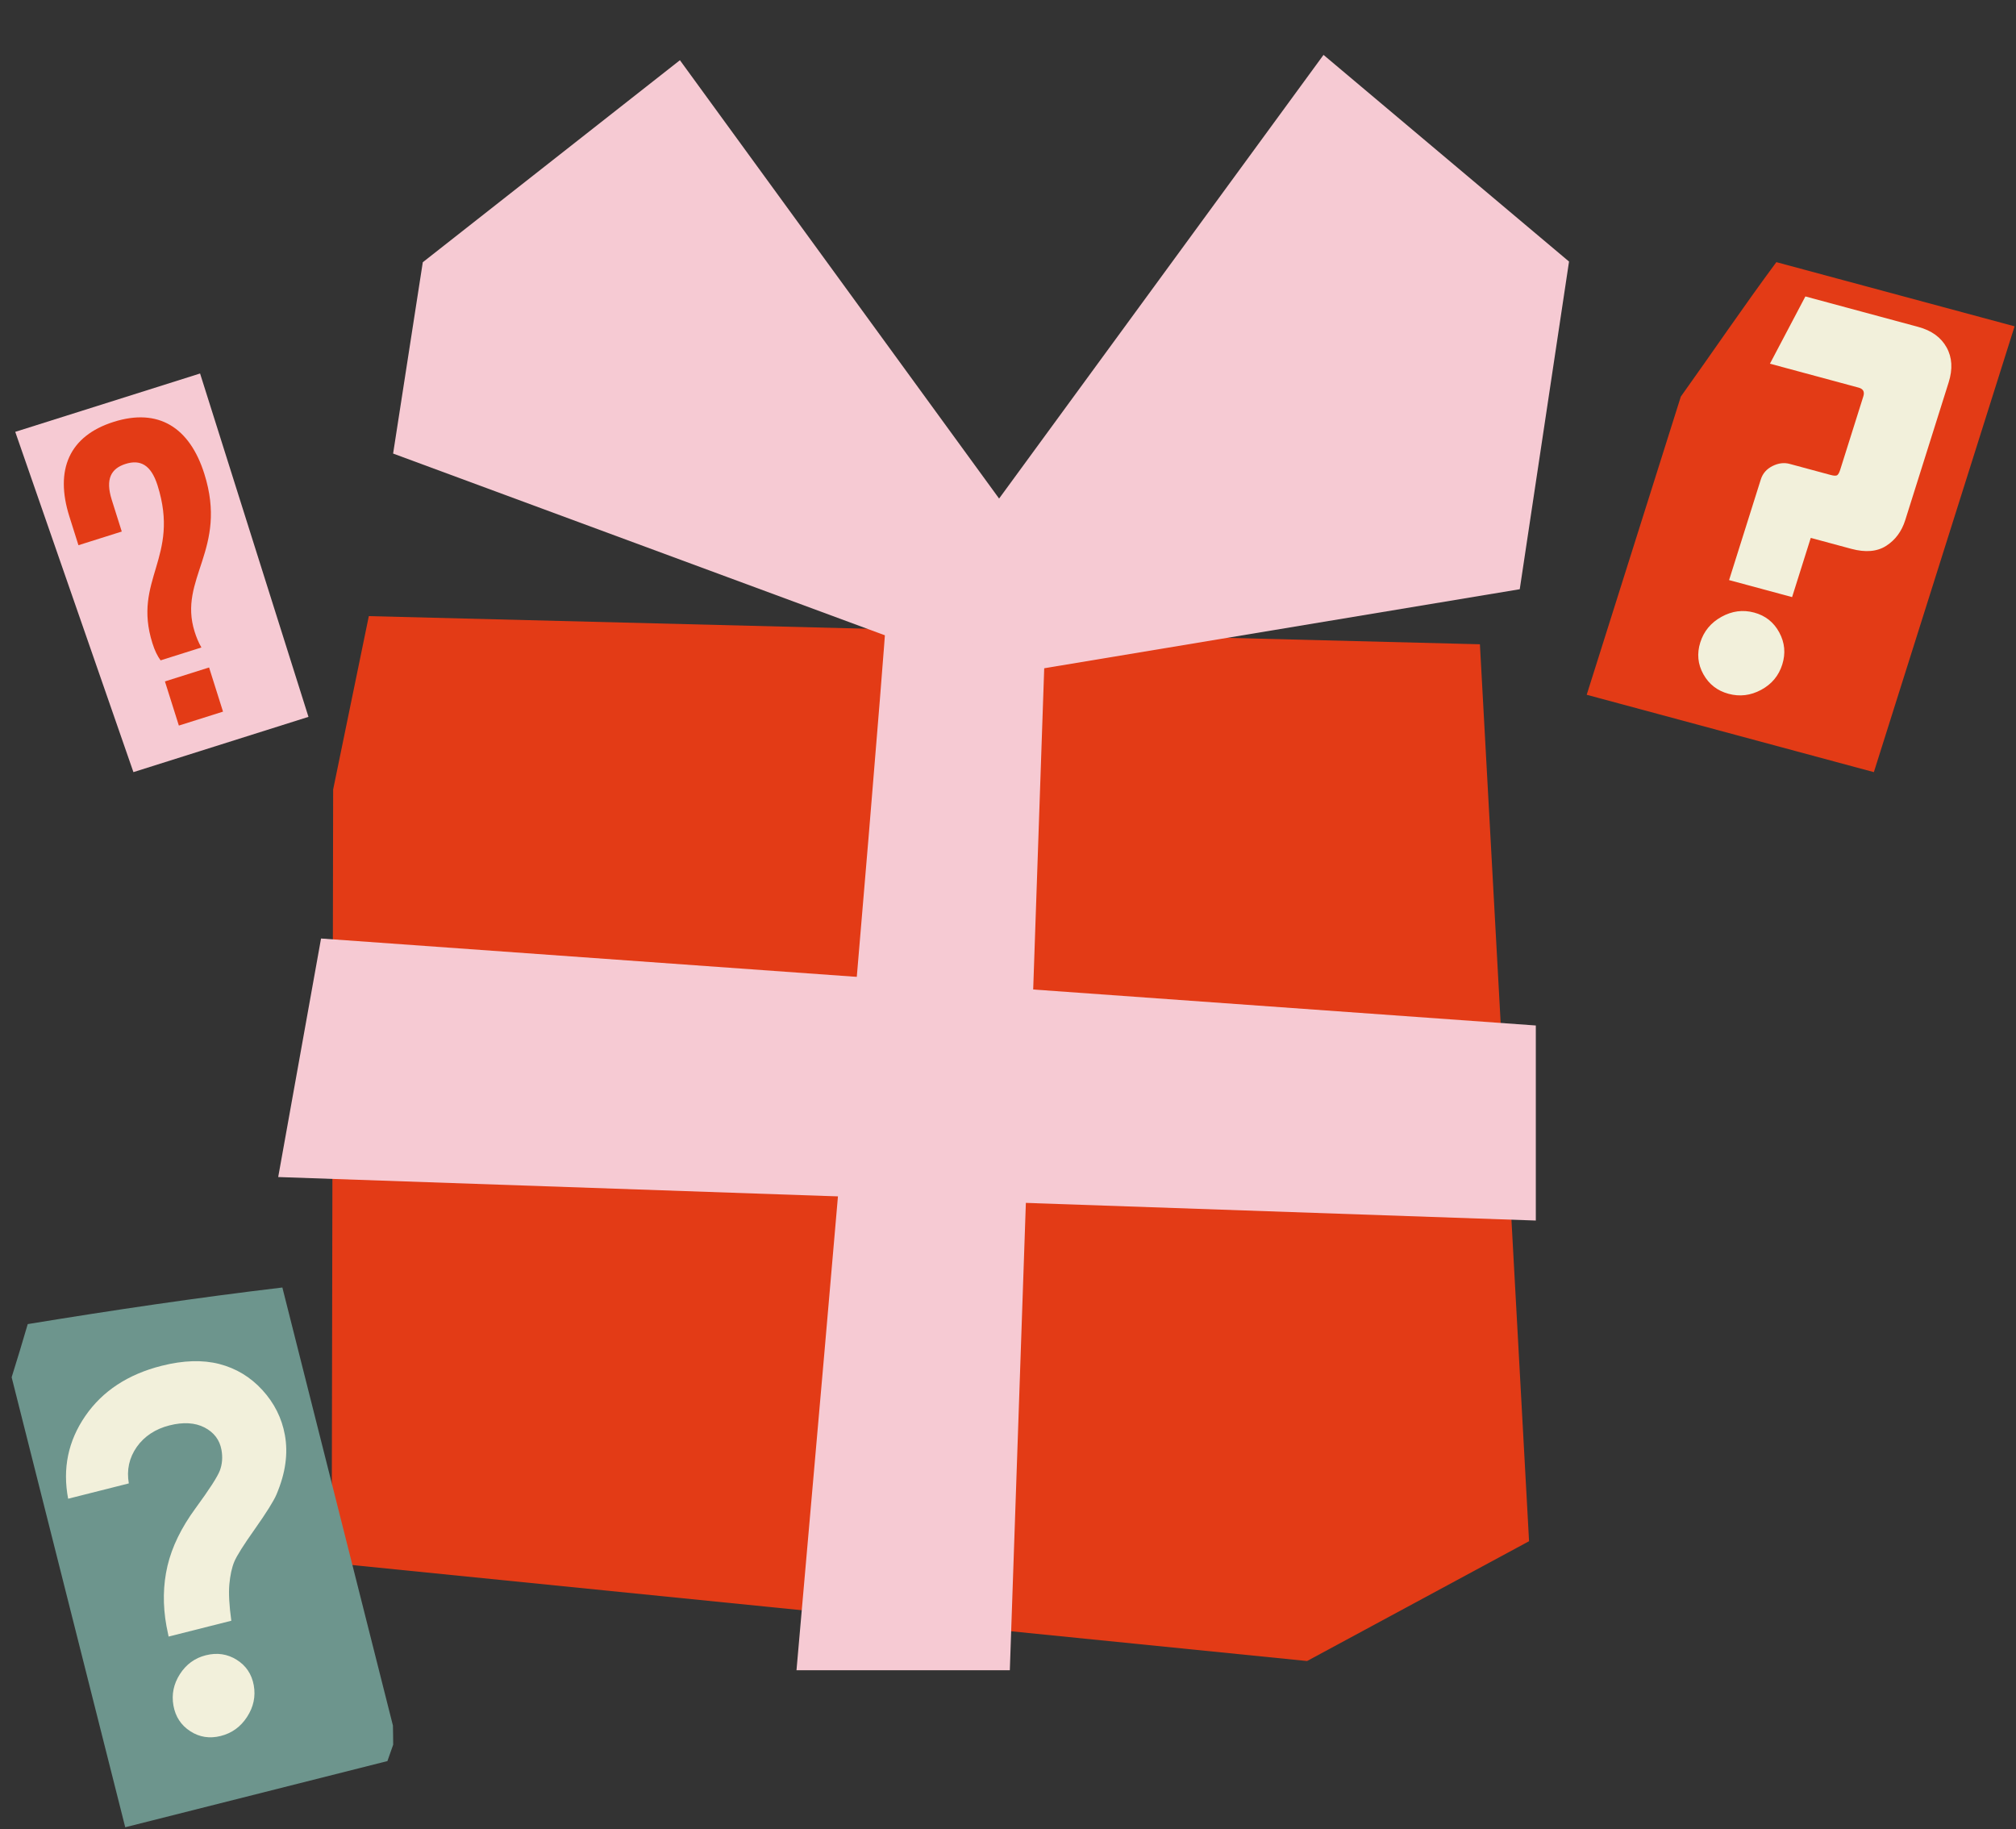
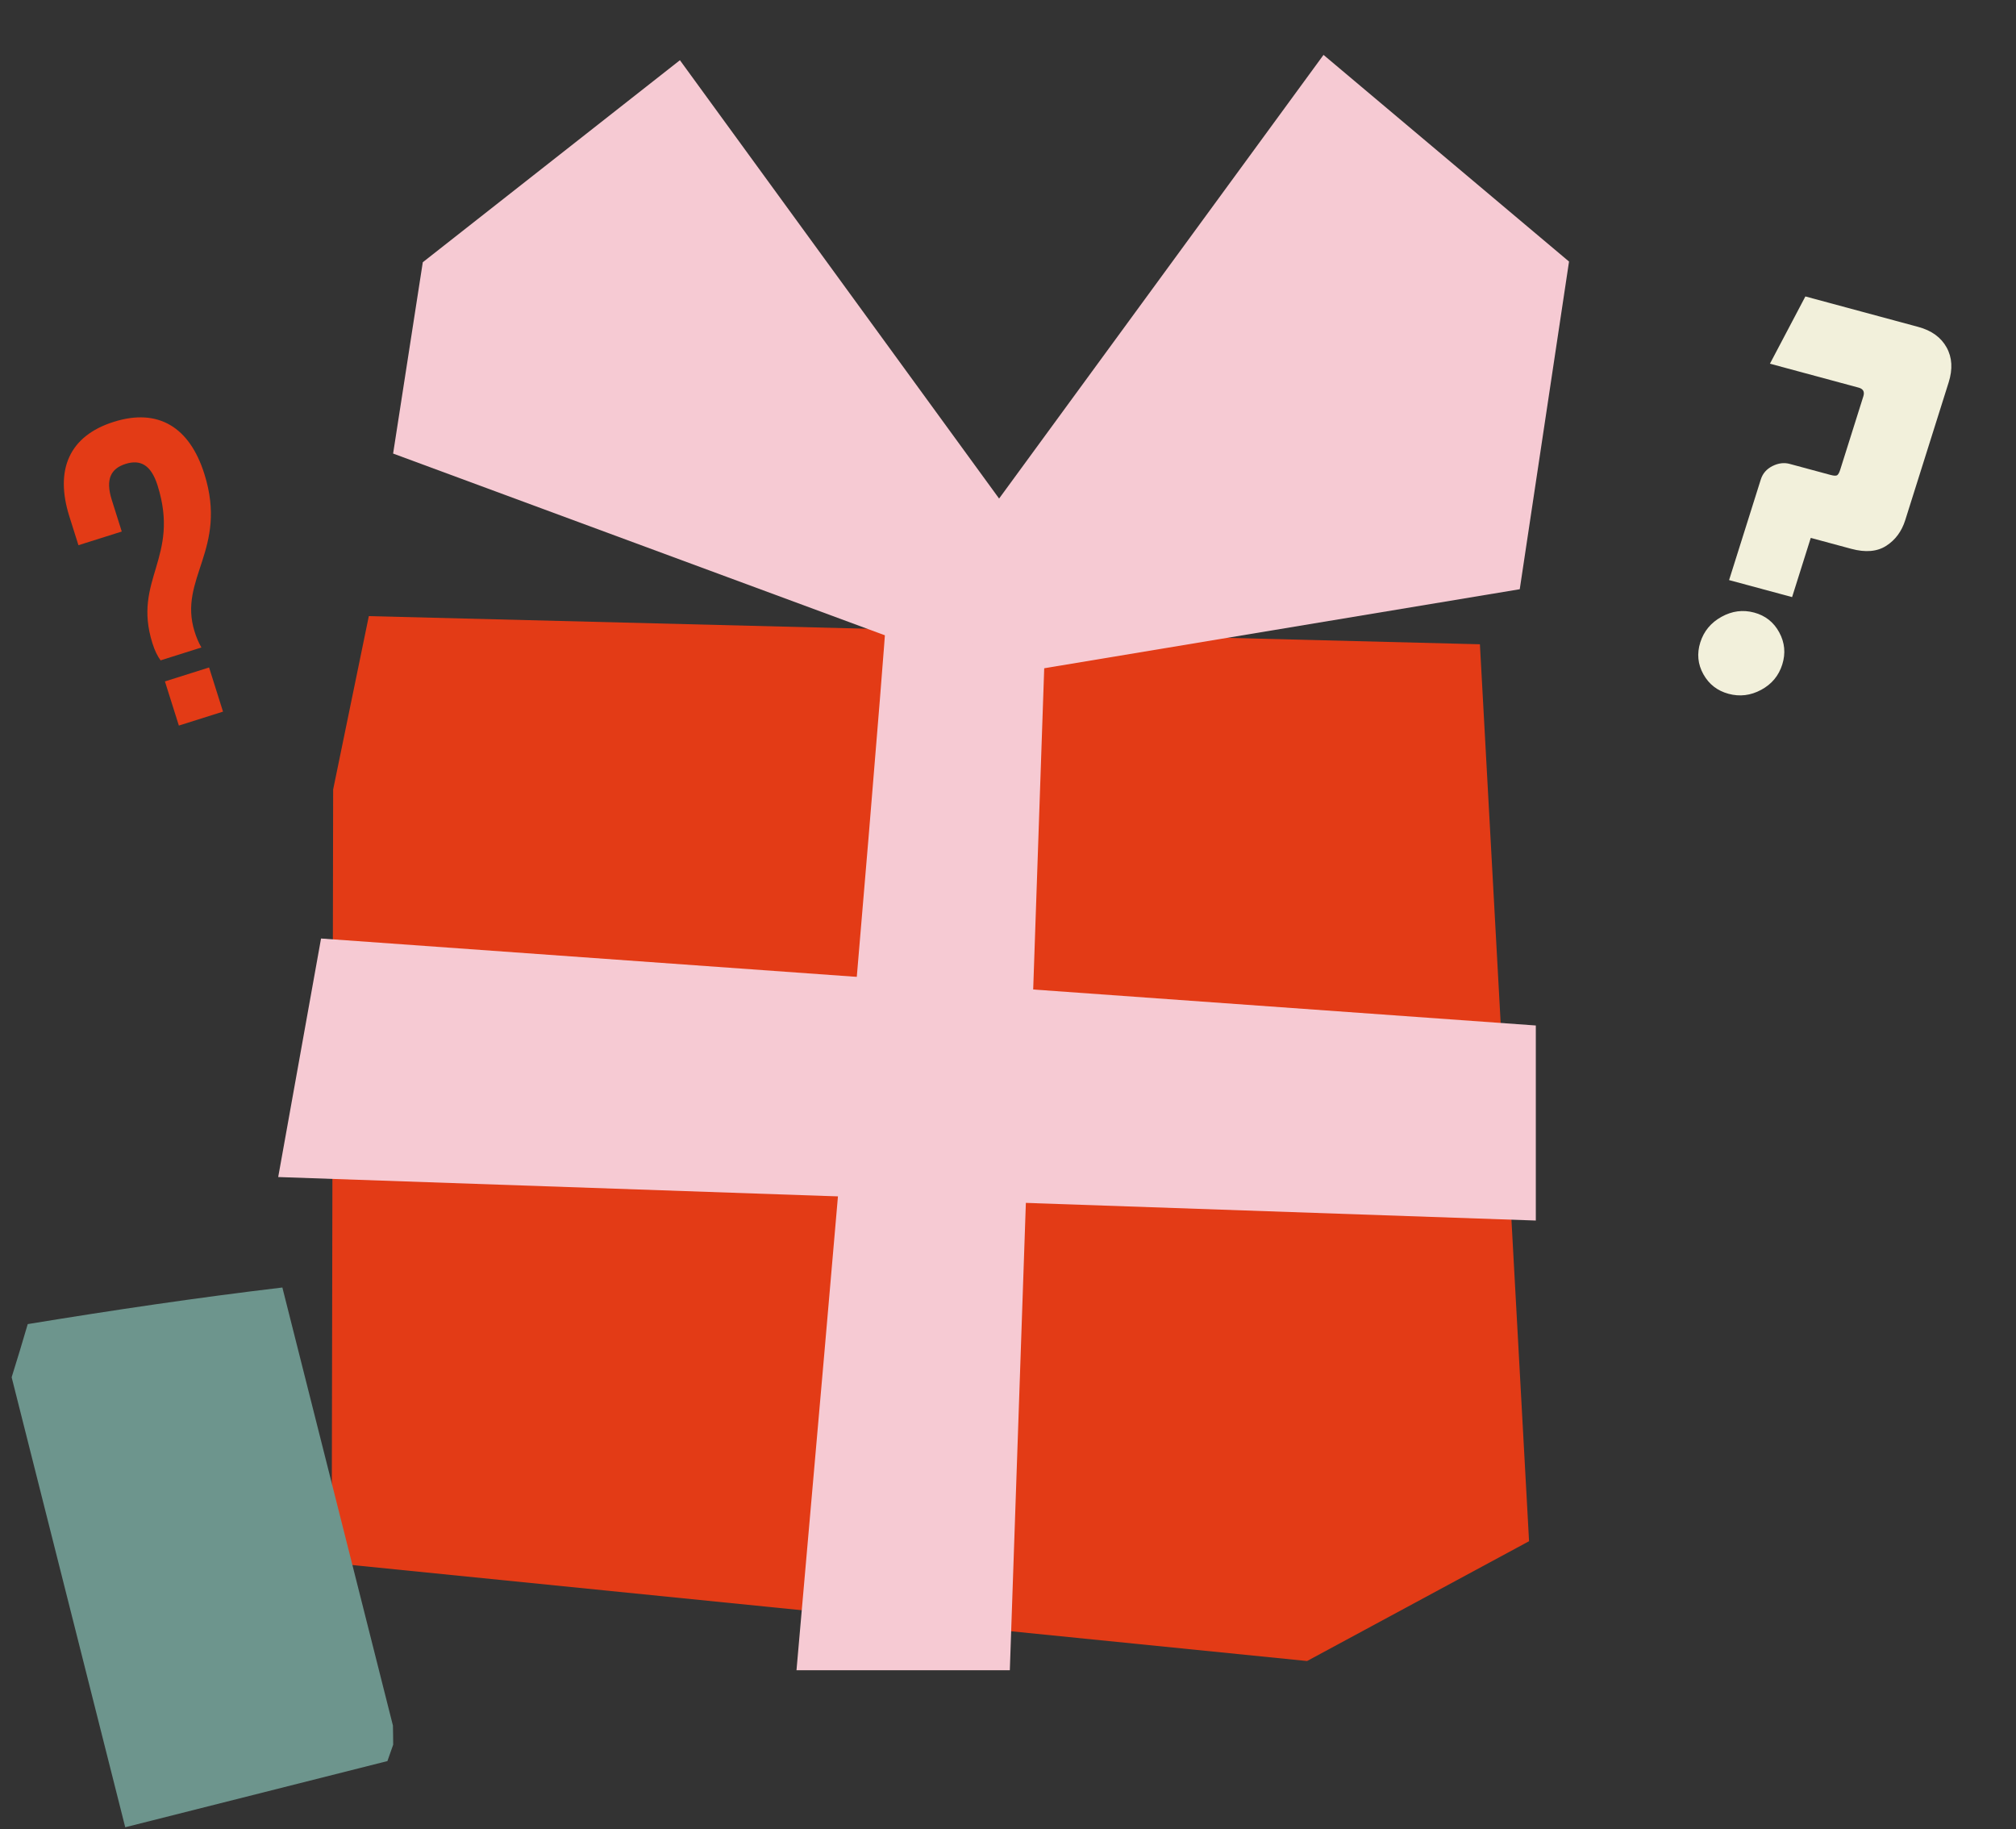
<svg xmlns="http://www.w3.org/2000/svg" width="529" height="480" viewBox="0 0 529 480" fill="none">
  <rect x="0" y="0" width="529" height="480" fill="#333333" stroke="none" />
-   <path d="M528.641 85.627L466.119 68.784C457.517 80.397 449.43 92.338 441.048 104.064L416.352 182.3L491.703 202.6L528.629 85.624L528.641 85.627Z" fill="#E33B16" />
  <path d="M488.946 103.984C489.322 102.793 488.9 102.033 487.719 101.714L464.434 95.429L473.733 77.783L503.358 85.779C506.852 86.722 509.32 88.519 510.784 91.15C512.249 93.78 512.429 96.844 511.334 100.319L499.933 136.49C499.006 139.431 497.341 141.674 494.971 143.202C492.581 144.752 489.516 145.015 485.762 144.002L475.145 141.136L470.248 156.672L453.714 152.209L462.037 125.804C462.529 124.24 463.545 123.073 465.086 122.291C466.624 121.521 468.13 121.322 469.609 121.721L480.351 124.621C481.271 124.869 481.861 124.88 482.137 124.645C482.41 124.422 482.653 123.949 482.884 123.217L488.954 103.959L488.946 103.984ZM446.158 168.562C445.231 171.503 445.502 174.282 446.966 176.912C448.43 179.543 450.629 181.254 453.575 182.049C456.522 182.844 459.37 182.496 462.133 181.006C464.896 179.517 466.738 177.308 467.665 174.367C468.592 171.426 468.33 168.622 466.881 165.942C465.433 163.262 463.241 161.526 460.295 160.731C457.349 159.936 454.492 160.309 451.714 161.848C448.936 163.387 447.085 165.621 446.158 168.562Z" fill="#F2F0DB" />
-   <path d="M52.5 98L4 113.312L35.009 202.598L80.944 188.097L52.5 98Z" fill="#F6CAD3" />
  <path d="M42.14 173.271C41.289 172.103 40.621 170.751 39.998 168.777C34.72 152.06 47.348 146.386 41.345 127.371C39.62 121.907 36.78 120.517 32.956 121.724C29.132 122.932 27.604 125.7 29.329 131.164L31.951 139.47L20.584 143.058L18.203 135.515C14.341 123.281 18.139 114.385 29.839 110.691C41.54 106.997 49.755 112.09 53.62 124.334C59.9 144.226 46.658 151.773 51.074 165.763C51.523 167.184 52.076 168.571 52.849 169.89L42.14 173.271ZM54.862 175.137L58.52 186.723L46.934 190.381L43.276 178.795L54.862 175.137Z" fill="#E33B16" />
  <path d="M87.032 410.107L87.418 207.156L96.78 161.663L388.33 169.049L401.226 404.397L342.976 435.832L87.032 410.107Z" fill="#E33B16" />
  <path d="M209 438.254C217.178 345.903 233.534 158.212 233.534 146.254H275L264.979 438.254H209Z" fill="#F6CAD3" />
  <path d="M84.243 246.254L403 269.076V320.254L73 308.843L84.243 246.254Z" fill="#F6CAD3" />
  <path d="M178.412 15.797L277.143 151.386L266.764 179.471L103.153 119.007L110.941 68.808L178.412 15.797Z" fill="#F6CAD3" />
  <path d="M347.292 14.403L248.287 149.792L258.61 177.898L398.783 154.605L411.715 68.63L347.292 14.403Z" fill="#F6CAD3" />
  <path d="M7.274 347.444C5.919 352.111 4.501 356.741 3.057 361.377L32.86 479.452L101.658 462.087C102.171 460.651 102.675 459.23 103.172 457.784C103.156 456.117 103.149 454.434 103.104 452.761L74.094 337.828C51.735 340.48 29.488 343.791 7.271 347.431L7.274 347.444Z" fill="#6D958D" />
-   <path d="M33.803 389.23L17.88 393.249C16.379 385.328 17.871 378.106 22.374 371.552C26.869 365.015 33.557 360.604 42.412 358.369C48.125 356.927 53.179 356.77 57.561 357.901C61.958 359.041 65.725 361.311 68.854 364.739C71.983 368.167 73.959 372.101 74.758 376.548C75.195 378.971 75.232 381.468 74.877 384.01C74.537 386.562 73.754 389.279 72.531 392.175C71.809 393.853 69.931 396.874 66.864 401.219C63.923 405.37 62.123 408.223 61.468 409.79C60.825 411.353 60.405 413.319 60.182 415.693C59.972 418.063 60.144 421.254 60.698 425.264L44.243 429.418L43.679 426.649C42.678 421.135 42.777 415.868 43.95 410.856C45.137 405.84 47.597 400.8 51.328 395.721C54.926 390.811 57.057 387.511 57.691 385.855C58.321 384.187 58.459 382.387 58.119 380.452C57.641 377.81 56.163 375.852 53.666 374.555C51.172 373.271 48.095 373.091 44.46 374.009C40.824 374.927 37.872 376.844 35.888 379.662C33.898 382.509 33.193 385.692 33.8 389.217L33.803 389.23ZM53.998 434.326C56.962 433.578 59.663 433.974 62.112 435.512C64.562 437.049 66.053 439.274 66.589 442.197C67.112 445.124 66.529 447.885 64.83 450.497C63.154 453.09 60.841 454.765 57.927 455.5C55.014 456.236 52.335 455.82 49.933 454.257C47.518 452.697 46.033 450.445 45.51 447.518C44.987 444.591 45.561 441.846 47.203 439.275C48.857 436.702 51.122 435.052 53.985 434.329L53.998 434.326Z" fill="#F2F0DB" />
</svg>